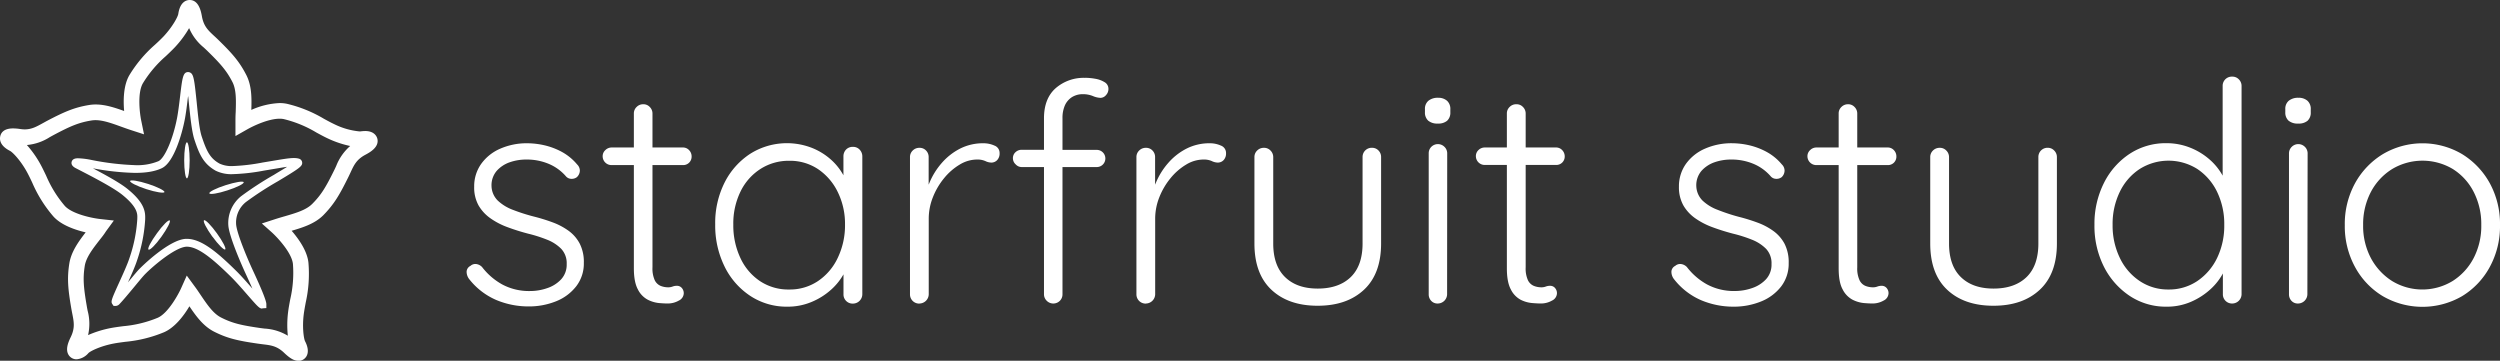
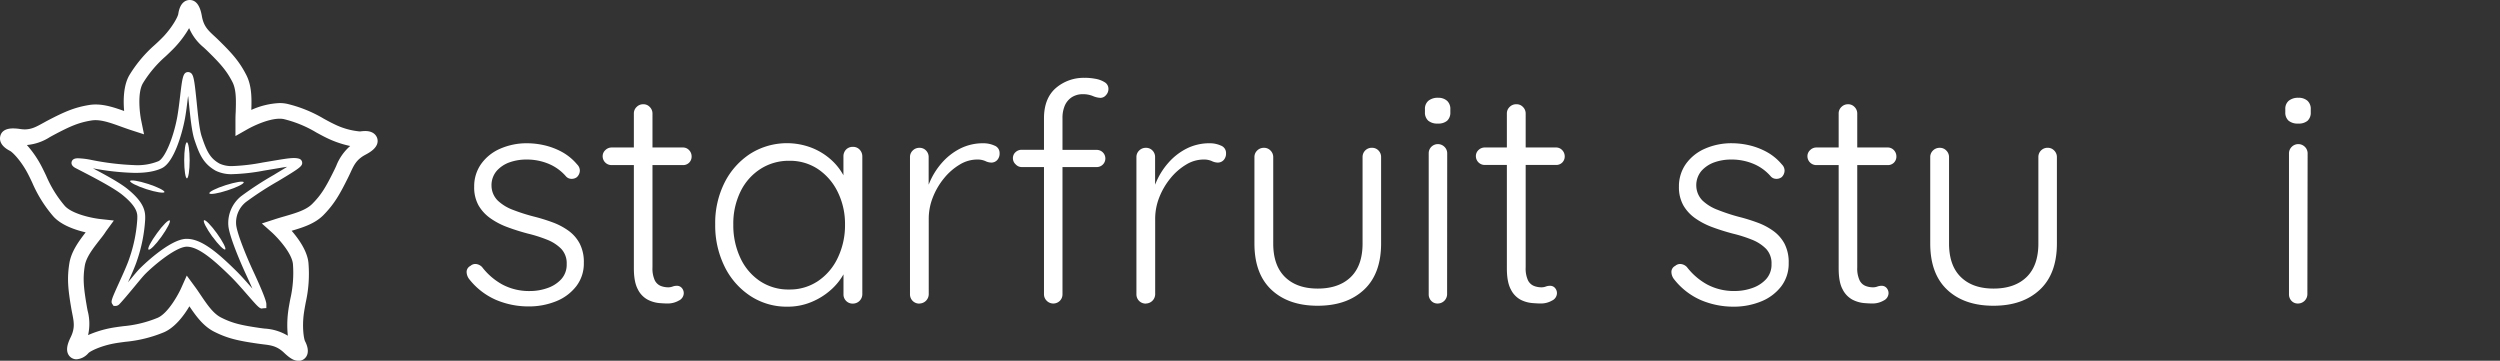
<svg xmlns="http://www.w3.org/2000/svg" viewBox="0 0 917.35 132.38">
  <rect x="0" y="0" width="917.35" height="132.38" fill="#333333" stroke="none" />
  <defs>
    <style>.cls-1{fill:#fff;}</style>
  </defs>
  <title>Element 4</title>
  <g id="Ebene_2" data-name="Ebene 2">
    <g id="Ebene_1-2" data-name="Ebene 1">
      <path class="cls-1" d="M109.43,132.38c-1.5,0-3-.86-5.12-2.87-2.66-2.56-4.86-2.82-7.91-3.18l-1.8-.24c-7.3-1.06-11.16-1.91-16.1-4.42-3.89-2-6.54-5.62-9-9.28-2,3.39-5.27,7.74-9.26,9.5A48.5,48.5,0,0,1,46,125.42c-1.51.2-2.93.38-4.29.64-4.75.9-8.51,2.73-9.27,3.51a6.39,6.39,0,0,1-4.34,2.27,3.41,3.41,0,0,1-2.92-1.59c-1.19-1.91-.28-4.39.78-6.56,1.6-3.32,1.17-5.5.58-8.51-.12-.58-.23-1.17-.34-1.77-1.25-7.27-1.63-11.2-.77-16.69.67-4.3,3.33-8,6-11.46-3.87-.9-9-2.64-11.88-5.88A48.08,48.08,0,0,1,11.82,67c-.65-1.38-1.27-2.67-1.93-3.88-2.33-4.25-5.24-7.26-6.22-7.75C-.08,53.44-.18,51.2.09,50s1.21-2.88,4.73-2.88a18.09,18.09,0,0,1,2.45.2A12.84,12.84,0,0,0,9,47.48c2.62,0,4.36-1,6.56-2.2l1.58-.87c6.54-3.43,10.16-5,15.63-5.89a14.89,14.89,0,0,1,2.34-.18c3.52,0,7,1.16,10.44,2.39-.34-3.93-.28-9.37,1.91-13.13a47.74,47.74,0,0,1,9.42-11.2c1.1-1,2.14-2,3.1-3,3.31-3.52,5.27-7.21,5.44-8.29C66.1.49,68.57,0,69.6,0,73,0,73.8,4.37,74.09,6c.65,3.63,2.28,5.14,4.54,7.23.43.39.87.8,1.3,1.22,5.28,5.15,7.9,8.11,10.44,13.05,2,3.89,2,8.4,1.85,12.83a28.18,28.18,0,0,1,10.37-2.51,13,13,0,0,1,2.71.27,48.31,48.31,0,0,1,13.57,5.5c1.33.73,2.59,1.41,3.84,2a26.54,26.54,0,0,0,9.2,2.63,2.05,2.05,0,0,0,.37,0,12,12,0,0,1,1.73-.14c3.47,0,4.28,2.14,4.45,2.8.78,3.14-2.84,5.08-4.39,5.91-3.25,1.74-4.18,3.75-5.47,6.55-.25.53-.5,1.08-.77,1.62-3.27,6.62-5.26,10-9.18,14-3.08,3.09-7.38,4.48-11.64,5.72,2.61,3,5.74,7.44,6.17,11.74a48.05,48.05,0,0,1-1,14.6c-.27,1.49-.54,2.91-.72,4.29-.61,4.78,0,8.94.48,9.91.81,1.56,1.55,3.8.48,5.57a3.42,3.42,0,0,1-2.95,1.64Zm-40.9-31.26,2.93,4c.76,1,1.49,2.12,2.21,3.18,2.35,3.48,4.58,6.76,7.43,8.2,4.16,2.11,7.37,2.85,14.34,3.86l1.64.21a18.53,18.53,0,0,1,8.54,2.62,37.72,37.72,0,0,1,.1-8.7c.19-1.55.47-3,.77-4.62a42.91,42.91,0,0,0,1-13c-.4-3.93-5.24-9.3-7.74-11.6L96.08,82l4.69-1.52c1.23-.4,2.48-.77,3.71-1.12,4-1.17,7.84-2.27,10.09-4.54,3.3-3.31,5-6.14,8.1-12.44.25-.5.48-1,.7-1.49a18.68,18.68,0,0,1,5.13-7.32,37.07,37.07,0,0,1-8.24-2.78c-1.41-.66-2.74-1.39-4.14-2.15a42.72,42.72,0,0,0-12-4.94,7.47,7.47,0,0,0-1.49-.14c-4,0-9.37,2.47-11.93,3.92l-4.3,2.44V45c0-1.29,0-2.59.09-3.88.13-4.19.26-8.14-1.19-11-2.14-4.17-4.31-6.65-9.33-11.56l-1.19-1.12a18.5,18.5,0,0,1-5.38-7.13,38.22,38.22,0,0,1-5.2,7c-1.07,1.13-2.17,2.17-3.34,3.28a42.68,42.68,0,0,0-8.4,9.92C50.3,34.13,51.32,42,51.85,44.4l1,4.89-4.75-1.54c-1.23-.4-2.45-.84-3.67-1.28-3.38-1.22-6.57-2.38-9.39-2.38a9.52,9.52,0,0,0-1.43.11c-4.6.74-7.63,2-13.87,5.31l-1.44.79a18.58,18.58,0,0,1-8.44,2.91,38.44,38.44,0,0,1,5,7.1c.74,1.36,1.39,2.73,2.08,4.17a42.78,42.78,0,0,0,6.84,11.07c2.46,2.75,9.16,4.39,13.07,4.83l4.93.54-2.92,4C38.19,86,37.39,87,36.6,88c-2.58,3.31-5,6.44-5.5,9.59-.73,4.62-.43,7.9.76,14.83.09.55.2,1.09.3,1.62a18.64,18.64,0,0,1,.16,8.92,38.76,38.76,0,0,1,8.3-2.58c1.53-.29,3-.48,4.61-.69a42.82,42.82,0,0,0,12.65-3.09c3.83-1.68,7.6-8.63,8.62-10.93Z" />
      <path class="cls-1" d="M96.23,113.23c-1,0-1.54-.57-5.49-5.1-1.93-2.21-4.12-4.72-5.93-6.51C78.08,95,72.73,90.52,68.52,90.52c-4.41.09-13.58,8.16-15.77,10.6-.8.89-2.1,2.47-3.48,4.14-2.05,2.47-4.16,5-5.42,6.31a2,2,0,0,1-1.38.69h-.78l-.48-.69c-.61-.94-.32-1.66,2.51-7.9,1.44-3.17,3.07-6.76,3.79-9a53.71,53.71,0,0,0,2.87-14.3v-.22c.07-1.62.16-4.07-5.42-8.6-3.5-2.85-11.93-7.13-15.53-9l-1.76-.91c-1.14-.62-1.6-1.38-1.38-2.25.33-1.31,1.86-1.31,2.36-1.31a28.83,28.83,0,0,1,4.61.55A97.91,97.91,0,0,0,49.56,60.6a20.41,20.41,0,0,0,8.59-1.46c2.32-1.11,5.39-8.26,6.85-16,.43-2.31.78-5.24,1.09-7.82.81-6.82,1.06-8.87,2.94-8.87a1.73,1.73,0,0,1,1.52.94c.69,1.16,1,4.2,1.6,9.9.5,4.87,1,10.4,1.94,13,1.77,5.32,3.06,7.85,6.49,9.75a10.41,10.41,0,0,0,4.88.89,69.88,69.88,0,0,0,10.87-1.29l4.55-.76c4.77-.8,7.14-1.17,8.85-.65a1.6,1.6,0,0,1,1.14,1.32c.17,1.42-.84,2.12-8.86,6.94a120.31,120.31,0,0,0-11.71,7.6,9.6,9.6,0,0,0-3.64,8.43c.35,3.33,3.94,12,6.27,17,3.19,6.85,4.81,10.92,4.81,12.09v1.44l-1.51.1ZM68.52,87.64c5.21,0,10.87,4.56,18.32,11.93,1.79,1.78,3.89,4.17,5.78,6.34-.64-1.46-1.41-3.18-2.3-5.1C88.09,96,84.21,86.88,83.8,82.91A12.62,12.62,0,0,1,88.47,72a121,121,0,0,1,12.06-7.85c1.59-1,3.37-2,4.82-2.94-1.08.15-2.4.37-4,.64l-4.53.76A72,72,0,0,1,85.46,63.9a13,13,0,0,1-6.28-1.24c-4.61-2.57-6.09-6.17-7.82-11.36-1-3-1.56-8.65-2.07-13.67-.08-.83-.17-1.7-.26-2.57,0,.22,0,.44-.08.65-.31,2.63-.67,5.61-1.12,8-1.09,5.71-4.08,15.93-8.44,18-2.45,1.17-5.66,1.73-9.83,1.73A93.06,93.06,0,0,1,34.1,61.76C38.34,64,43.91,67,46.78,69.33c6.19,5,6.59,8.29,6.49,11v.21a56.26,56.26,0,0,1-3,15.08c-.67,2.07-2,5.11-3.32,8l.12-.15c1.4-1.69,2.72-3.29,3.56-4.23C52,97.7,62.25,87.77,68.33,87.64Z" />
      <path class="cls-1" d="M69.59,58.83c0,3.66-.46,6.61-1,6.61s-1-2.95-1-6.61.46-6.61,1-6.61,1,3,1,6.61" />
      <path class="cls-1" d="M54.34,67.48c3.47,1.13,6.14,2.48,6,3s-3.13.06-6.6-1.06-6.15-2.48-6-3,3.13-.06,6.6,1.07" />
      <path class="cls-1" d="M57.56,85.64c2.14-3,4.25-5.08,4.71-4.75s-.91,3-3.06,6S55,91.92,54.5,91.58s.91-3,3.06-5.94" />
      <path class="cls-1" d="M77.92,86.84c-2.15-3-3.52-5.62-3.06-6s2.56,1.79,4.71,4.75,3.51,5.61,3.06,5.94-2.57-1.79-4.71-4.74" />
      <path class="cls-1" d="M83.42,69.87C80,71,77,71.48,76.82,70.94s2.5-1.89,6-3,6.43-1.61,6.6-1.07-2.5,1.88-6,3" />
      <path class="cls-1" d="M172.07,102.29a4.4,4.4,0,0,1-.85-2.65,2.51,2.51,0,0,1,1.41-2.08,2.69,2.69,0,0,1,2.08-.68,3.64,3.64,0,0,1,2.2,1.13,23.81,23.81,0,0,0,7.37,6.36,20.83,20.83,0,0,0,10.3,2.42,19,19,0,0,0,6.24-1.07,12.23,12.23,0,0,0,5.12-3.26,7.92,7.92,0,0,0,2-5.58,7.66,7.66,0,0,0-2-5.57,15,15,0,0,0-5.23-3.37,50.57,50.57,0,0,0-6.92-2.2q-3.82-1-7.37-2.31a26.81,26.81,0,0,1-6.36-3.26,14.89,14.89,0,0,1-4.45-4.78A13.49,13.49,0,0,1,174,68.52a14.13,14.13,0,0,1,2.53-8.33,16.74,16.74,0,0,1,7-5.62,24.13,24.13,0,0,1,10-2,28.77,28.77,0,0,1,6.19.73,25.51,25.51,0,0,1,6.42,2.42,19.53,19.53,0,0,1,5.63,4.62,3.18,3.18,0,0,1,1,2.3A3.38,3.38,0,0,1,211.68,65a3.1,3.1,0,0,1-2.08.62,2.66,2.66,0,0,1-2-1,17.14,17.14,0,0,0-6.41-4.56,20.78,20.78,0,0,0-8-1.52,18.43,18.43,0,0,0-6.14,1,11.44,11.44,0,0,0-4.78,3.15,8.11,8.11,0,0,0-1.91,5.63,7.78,7.78,0,0,0,2.3,5.29,16.46,16.46,0,0,0,5.52,3.38,68.23,68.23,0,0,0,7.71,2.47,66.45,66.45,0,0,1,6.92,2.14,24.21,24.21,0,0,1,5.85,3.1,13.73,13.73,0,0,1,4.05,4.67,14.71,14.71,0,0,1,1.52,7.09,13.64,13.64,0,0,1-2.76,8.55,17.53,17.53,0,0,1-7.37,5.52,26.57,26.57,0,0,1-10.24,1.91,30.45,30.45,0,0,1-11.76-2.36A25.35,25.35,0,0,1,172.07,102.29Z" />
      <path class="cls-1" d="M224.4,54.12h26.22a3,3,0,0,1,2.26,1,3.26,3.26,0,0,1,.9,2.31,3.08,3.08,0,0,1-3.16,3.15H224.4a3.24,3.24,0,0,1-3.26-3.26,3,3,0,0,1,1-2.25A3.26,3.26,0,0,1,224.4,54.12ZM236,38.25a3.16,3.16,0,0,1,2.42,1,3.33,3.33,0,0,1,1,2.36v56.5a10.39,10.39,0,0,0,.84,4.73,4.24,4.24,0,0,0,2.2,2.08,7.59,7.59,0,0,0,2.7.51,4.46,4.46,0,0,0,1.63-.28,4.46,4.46,0,0,1,1.63-.28,2.32,2.32,0,0,1,1.75.78,2.9,2.9,0,0,1,.73,2,3.08,3.08,0,0,1-1.8,2.64,8.17,8.17,0,0,1-4.28,1.07c-.67,0-1.69-.05-3-.16a11.6,11.6,0,0,1-4.16-1.24,8.56,8.56,0,0,1-3.6-3.77q-1.47-2.7-1.47-7.77V41.62a3.23,3.23,0,0,1,1-2.36A3.33,3.33,0,0,1,236,38.25Z" />
      <path class="cls-1" d="M313,53.89a3.21,3.21,0,0,1,2.42,1,3.53,3.53,0,0,1,1,2.48V108A3.45,3.45,0,0,1,313,111.4a3.31,3.31,0,0,1-2.54-1,3.34,3.34,0,0,1-.95-2.36V94.63l2-.78a13.68,13.68,0,0,1-1.74,6.35,22.09,22.09,0,0,1-4.79,6.08,24.92,24.92,0,0,1-7.14,4.5,22.54,22.54,0,0,1-8.95,1.75,24.18,24.18,0,0,1-13.56-3.94,27.11,27.11,0,0,1-9.46-10.8,34,34,0,0,1-3.43-15.42,33,33,0,0,1,3.49-15.48,27.08,27.08,0,0,1,9.45-10.52,25.27,25.27,0,0,1,22.46-2.14,23.52,23.52,0,0,1,7.37,4.61,21.56,21.56,0,0,1,4.9,6.7,18.48,18.48,0,0,1,1.74,7.82l-2.36-1.69V57.38a3.53,3.53,0,0,1,.95-2.48A3.34,3.34,0,0,1,313,53.89Zm-23.41,52.34a18.47,18.47,0,0,0,10.57-3.1,21,21,0,0,0,7.26-8.55,27.55,27.55,0,0,0,2.65-12.21,26.37,26.37,0,0,0-2.65-11.88,21.31,21.31,0,0,0-7.26-8.44A18.54,18.54,0,0,0,289.57,59a19.14,19.14,0,0,0-10.53,3,20.37,20.37,0,0,0-7.31,8.27,26.76,26.76,0,0,0-2.65,12.16,28.09,28.09,0,0,0,2.59,12.21,20.52,20.52,0,0,0,7.26,8.55A18.77,18.77,0,0,0,289.57,106.23Z" />
      <path class="cls-1" d="M337.4,111.4a3.37,3.37,0,0,1-3.49-3.37V57.61a3.26,3.26,0,0,1,1-2.37,3.4,3.4,0,0,1,2.48-1,3.21,3.21,0,0,1,2.42,1,3.37,3.37,0,0,1,.95,2.37V74.49l-1.68.34a25.61,25.61,0,0,1,2-7.83,26.32,26.32,0,0,1,4.44-7.14,22.46,22.46,0,0,1,6.7-5.29,18.56,18.56,0,0,1,8.72-2,9.73,9.73,0,0,1,3.94.84,2.87,2.87,0,0,1,1.91,2.76,3.5,3.5,0,0,1-.9,2.59,2.92,2.92,0,0,1-2.14.9,5.22,5.22,0,0,1-2.19-.56,7.17,7.17,0,0,0-3.09-.56,12.29,12.29,0,0,0-6.31,1.85,21.86,21.86,0,0,0-5.74,5,25.91,25.91,0,0,0-4.11,7,21.32,21.32,0,0,0-1.52,7.82V108a3.45,3.45,0,0,1-3.37,3.37Z" />
      <path class="cls-1" d="M402.45,55a3.15,3.15,0,1,1,0,6.3H374.88a3,3,0,0,1-2.2-1,3,3,0,0,1-1-2.19,2.91,2.91,0,0,1,1-2.31,3.24,3.24,0,0,1,2.2-.84Zm-4.28-26.45a21.21,21.21,0,0,1,3.66.34,9.44,9.44,0,0,1,3.43,1.23,2.79,2.79,0,0,1,1.47,2.48,3.26,3.26,0,0,1-.9,2.31,2.72,2.72,0,0,1-2,1,7.86,7.86,0,0,1-2.81-.67,9.64,9.64,0,0,0-3.6-.68,7.47,7.47,0,0,0-4.06,1.07,7,7,0,0,0-2.59,3,11.45,11.45,0,0,0-.9,4.78V108a3.34,3.34,0,0,1-.95,2.36,3.4,3.4,0,0,1-4.84,0,3.31,3.31,0,0,1-1-2.36V43.42q0-7.2,4.22-11A15.62,15.62,0,0,1,398.17,28.57Z" />
      <path class="cls-1" d="M420.46,111.4A3.37,3.37,0,0,1,417,108V57.61a3.26,3.26,0,0,1,1-2.37,3.4,3.4,0,0,1,2.48-1,3.21,3.21,0,0,1,2.42,1,3.37,3.37,0,0,1,.95,2.37V74.49l-1.68.34a25.61,25.61,0,0,1,2-7.83,26.32,26.32,0,0,1,4.44-7.14,22.46,22.46,0,0,1,6.7-5.29,18.56,18.56,0,0,1,8.72-2,9.73,9.73,0,0,1,3.94.84,2.87,2.87,0,0,1,1.91,2.76,3.5,3.5,0,0,1-.9,2.59,2.92,2.92,0,0,1-2.14.9,5.22,5.22,0,0,1-2.19-.56,7.19,7.19,0,0,0-3.1-.56,12.28,12.28,0,0,0-6.3,1.85,21.86,21.86,0,0,0-5.74,5,25.91,25.91,0,0,0-4.11,7,21.32,21.32,0,0,0-1.52,7.82V108a3.45,3.45,0,0,1-3.37,3.37Z" />
      <path class="cls-1" d="M503.41,54.23a3.21,3.21,0,0,1,2.42,1,3.37,3.37,0,0,1,.95,2.37V89.34q0,11.14-6.3,17t-17,5.85q-10.68,0-16.93-5.85t-6.25-17V57.61a3.26,3.26,0,0,1,1-2.37,3.4,3.4,0,0,1,2.48-1,3.21,3.21,0,0,1,2.42,1,3.37,3.37,0,0,1,1,2.37V89.34c0,5.41,1.45,9.51,4.34,12.33s6.88,4.22,12,4.22,9.21-1.41,12.1-4.22,4.34-6.92,4.34-12.33V57.61a3.35,3.35,0,0,1,3.49-3.38Z" />
      <path class="cls-1" d="M527.6,45.34a5.13,5.13,0,0,1-3.54-1.07,4,4,0,0,1-1.19-3.1V40.05a3.82,3.82,0,0,1,1.3-3.1,5.4,5.4,0,0,1,3.54-1.07A4.77,4.77,0,0,1,531,37a4,4,0,0,1,1.19,3.1v1.12a4,4,0,0,1-1.19,3.1A5,5,0,0,1,527.6,45.34ZM531,108a3.45,3.45,0,0,1-3.38,3.37,3.11,3.11,0,0,1-2.47-1,3.38,3.38,0,0,1-.9-2.36V56.26a3.32,3.32,0,0,1,.95-2.37,3.4,3.4,0,0,1,4.84,0,3.33,3.33,0,0,1,1,2.37Z" />
      <path class="cls-1" d="M544.82,54.12H571a3,3,0,0,1,2.26,1,3.3,3.3,0,0,1,.9,2.31A3.08,3.08,0,0,1,571,60.53H544.82a3.24,3.24,0,0,1-3.26-3.26,3,3,0,0,1,1-2.25A3.26,3.26,0,0,1,544.82,54.12Zm11.59-15.87a3.16,3.16,0,0,1,2.42,1,3.33,3.33,0,0,1,1,2.36v56.5a10.39,10.39,0,0,0,.84,4.73,4.24,4.24,0,0,0,2.2,2.08,7.59,7.59,0,0,0,2.7.51,4.46,4.46,0,0,0,1.63-.28,4.46,4.46,0,0,1,1.63-.28,2.32,2.32,0,0,1,1.75.78,2.86,2.86,0,0,1,.73,2,3.08,3.08,0,0,1-1.8,2.64,8.17,8.17,0,0,1-4.28,1.07c-.67,0-1.69-.05-3-.16A11.6,11.6,0,0,1,558,110a8.56,8.56,0,0,1-3.6-3.77q-1.47-2.7-1.47-7.77V41.62a3.23,3.23,0,0,1,1-2.36A3.33,3.33,0,0,1,556.41,38.25Z" />
      <path class="cls-1" d="M614.15,102.29a4.38,4.38,0,0,1-.84-2.65,2.47,2.47,0,0,1,1.4-2.08,2.7,2.7,0,0,1,2.08-.68A3.64,3.64,0,0,1,619,98a23.81,23.81,0,0,0,7.37,6.36,20.83,20.83,0,0,0,10.3,2.42,19,19,0,0,0,6.24-1.07,12.27,12.27,0,0,0,5.13-3.26,7.91,7.91,0,0,0,2-5.58,7.66,7.66,0,0,0-2-5.57,15.09,15.09,0,0,0-5.24-3.37,50.14,50.14,0,0,0-6.92-2.2q-3.82-1-7.37-2.31a27.2,27.2,0,0,1-6.36-3.26,14.89,14.89,0,0,1-4.45-4.78,13.59,13.59,0,0,1-1.63-6.87,14.2,14.2,0,0,1,2.53-8.33,16.81,16.81,0,0,1,7-5.62,24.15,24.15,0,0,1,10-2,28.84,28.84,0,0,1,6.19.73,25.59,25.59,0,0,1,6.41,2.42,19.4,19.4,0,0,1,5.63,4.62,3.18,3.18,0,0,1,1,2.3A3.37,3.37,0,0,1,653.77,65a3.12,3.12,0,0,1-2.09.62,2.68,2.68,0,0,1-2-1,17.06,17.06,0,0,0-6.41-4.56,20.78,20.78,0,0,0-8-1.52,18.48,18.48,0,0,0-6.14,1,11.5,11.5,0,0,0-4.78,3.15,8.11,8.11,0,0,0-1.91,5.63,7.87,7.87,0,0,0,2.3,5.29,16.46,16.46,0,0,0,5.52,3.38A69.56,69.56,0,0,0,638,79.55a65.71,65.71,0,0,1,6.92,2.14,24,24,0,0,1,5.85,3.1,13.87,13.87,0,0,1,4.06,4.67,14.83,14.83,0,0,1,1.51,7.09,13.7,13.7,0,0,1-2.75,8.55,17.56,17.56,0,0,1-7.38,5.52A26.57,26.57,0,0,1,636,112.53a30.45,30.45,0,0,1-11.76-2.36A25.35,25.35,0,0,1,614.15,102.29Z" />
      <path class="cls-1" d="M666.48,54.12h26.23a3,3,0,0,1,2.25,1,3.26,3.26,0,0,1,.9,2.31,3.08,3.08,0,0,1-3.15,3.15H666.48a3.26,3.26,0,0,1-3.26-3.26,3,3,0,0,1,1-2.25A3.22,3.22,0,0,1,666.48,54.12Zm11.6-15.87a3.18,3.18,0,0,1,2.42,1,3.36,3.36,0,0,1,1,2.36v56.5a10.24,10.24,0,0,0,.85,4.73,4.19,4.19,0,0,0,2.19,2.08,7.59,7.59,0,0,0,2.7.51,4.42,4.42,0,0,0,1.63-.28,4.52,4.52,0,0,1,1.64-.28,2.31,2.31,0,0,1,1.74.78,2.86,2.86,0,0,1,.73,2,3.08,3.08,0,0,1-1.8,2.64,8.16,8.16,0,0,1-4.27,1.07c-.68,0-1.69-.05-3-.16a11.71,11.71,0,0,1-4.17-1.24,8.62,8.62,0,0,1-3.6-3.77c-1-1.8-1.46-4.39-1.46-7.77V41.62a3.22,3.22,0,0,1,1-2.36A3.36,3.36,0,0,1,678.08,38.25Z" />
      <path class="cls-1" d="M751.34,54.23a3.18,3.18,0,0,1,2.42,1,3.33,3.33,0,0,1,1,2.37V89.34q0,11.14-6.3,17t-17,5.85q-10.7,0-16.94-5.85t-6.24-17V57.61a3.26,3.26,0,0,1,1-2.37,3.4,3.4,0,0,1,2.48-1,3.21,3.21,0,0,1,2.42,1,3.37,3.37,0,0,1,1,2.37V89.34c0,5.41,1.45,9.51,4.34,12.33s6.88,4.22,12,4.22,9.21-1.41,12.1-4.22,4.34-6.92,4.34-12.33V57.61a3.35,3.35,0,0,1,3.48-3.38Z" />
-       <path class="cls-1" d="M819.1,28.12a3.21,3.21,0,0,1,2.42,1,3.36,3.36,0,0,1,1,2.36V108a3.45,3.45,0,0,1-3.37,3.37,3.35,3.35,0,0,1-3.49-3.37V94.63l2-1.57a15.07,15.07,0,0,1-1.69,6.7,21.74,21.74,0,0,1-4.78,6.3,25.6,25.6,0,0,1-7.2,4.67,22.05,22.05,0,0,1-9,1.8,23.89,23.89,0,0,1-13.5-3.94,27.9,27.9,0,0,1-9.46-10.69,33.17,33.17,0,0,1-3.49-15.42,33.27,33.27,0,0,1,3.49-15.36,27.36,27.36,0,0,1,9.46-10.7,24.06,24.06,0,0,1,13.39-3.88,23.37,23.37,0,0,1,8.89,1.69,24.47,24.47,0,0,1,7.37,4.61,21.76,21.76,0,0,1,5,6.7,18,18,0,0,1,1.8,7.82l-2.36-1.69V31.49a3.35,3.35,0,0,1,3.49-3.37Zm-23.41,78.11a18.53,18.53,0,0,0,10.58-3.1,21.33,21.33,0,0,0,7.26-8.44,27.2,27.2,0,0,0,2.64-12.21,27,27,0,0,0-2.64-12.1A21,21,0,0,0,806.27,62a19.84,19.84,0,0,0-21.11,0,20.68,20.68,0,0,0-7.31,8.38,26.83,26.83,0,0,0-2.65,12.1,27.17,27.17,0,0,0,2.65,12.15,21,21,0,0,0,7.31,8.5A18.59,18.59,0,0,0,795.69,106.23Z" />
      <path class="cls-1" d="M843.29,45.34a5.15,5.15,0,0,1-3.54-1.07,4,4,0,0,1-1.18-3.1V40.05a3.81,3.81,0,0,1,1.29-3.1,5.41,5.41,0,0,1,3.55-1.07A4.8,4.8,0,0,1,846.73,37a4,4,0,0,1,1.18,3.1v1.12a4,4,0,0,1-1.18,3.1A5,5,0,0,1,843.29,45.34ZM846.67,108a3.45,3.45,0,0,1-3.38,3.37,3.11,3.11,0,0,1-2.47-1,3.43,3.43,0,0,1-.9-2.36V56.26a3.37,3.37,0,0,1,1-2.37,3.4,3.4,0,0,1,4.84,0,3.33,3.33,0,0,1,1,2.37Z" />
-       <path class="cls-1" d="M917.35,82.59A31.18,31.18,0,0,1,913.58,98a28.2,28.2,0,0,1-10.19,10.7,29,29,0,0,1-29,0A28,28,0,0,1,864.17,98a31.18,31.18,0,0,1-3.77-15.36,31.12,31.12,0,0,1,3.77-15.42,28.65,28.65,0,0,1,10.24-10.69,28.61,28.61,0,0,1,29,0,28.83,28.83,0,0,1,10.19,10.69A31.12,31.12,0,0,1,917.35,82.59Zm-6.87,0a25.78,25.78,0,0,0-2.81-12.21A21.31,21.31,0,0,0,900,62a21.73,21.73,0,0,0-22.17,0A21.82,21.82,0,0,0,870,70.38a25.45,25.45,0,0,0-2.87,12.21A25.14,25.14,0,0,0,870,94.75a22.41,22.41,0,0,0,7.77,8.38,21.37,21.37,0,0,0,22.17,0,21.86,21.86,0,0,0,7.71-8.38A25.46,25.46,0,0,0,910.48,82.59Z" />
    </g>
  </g>
</svg>